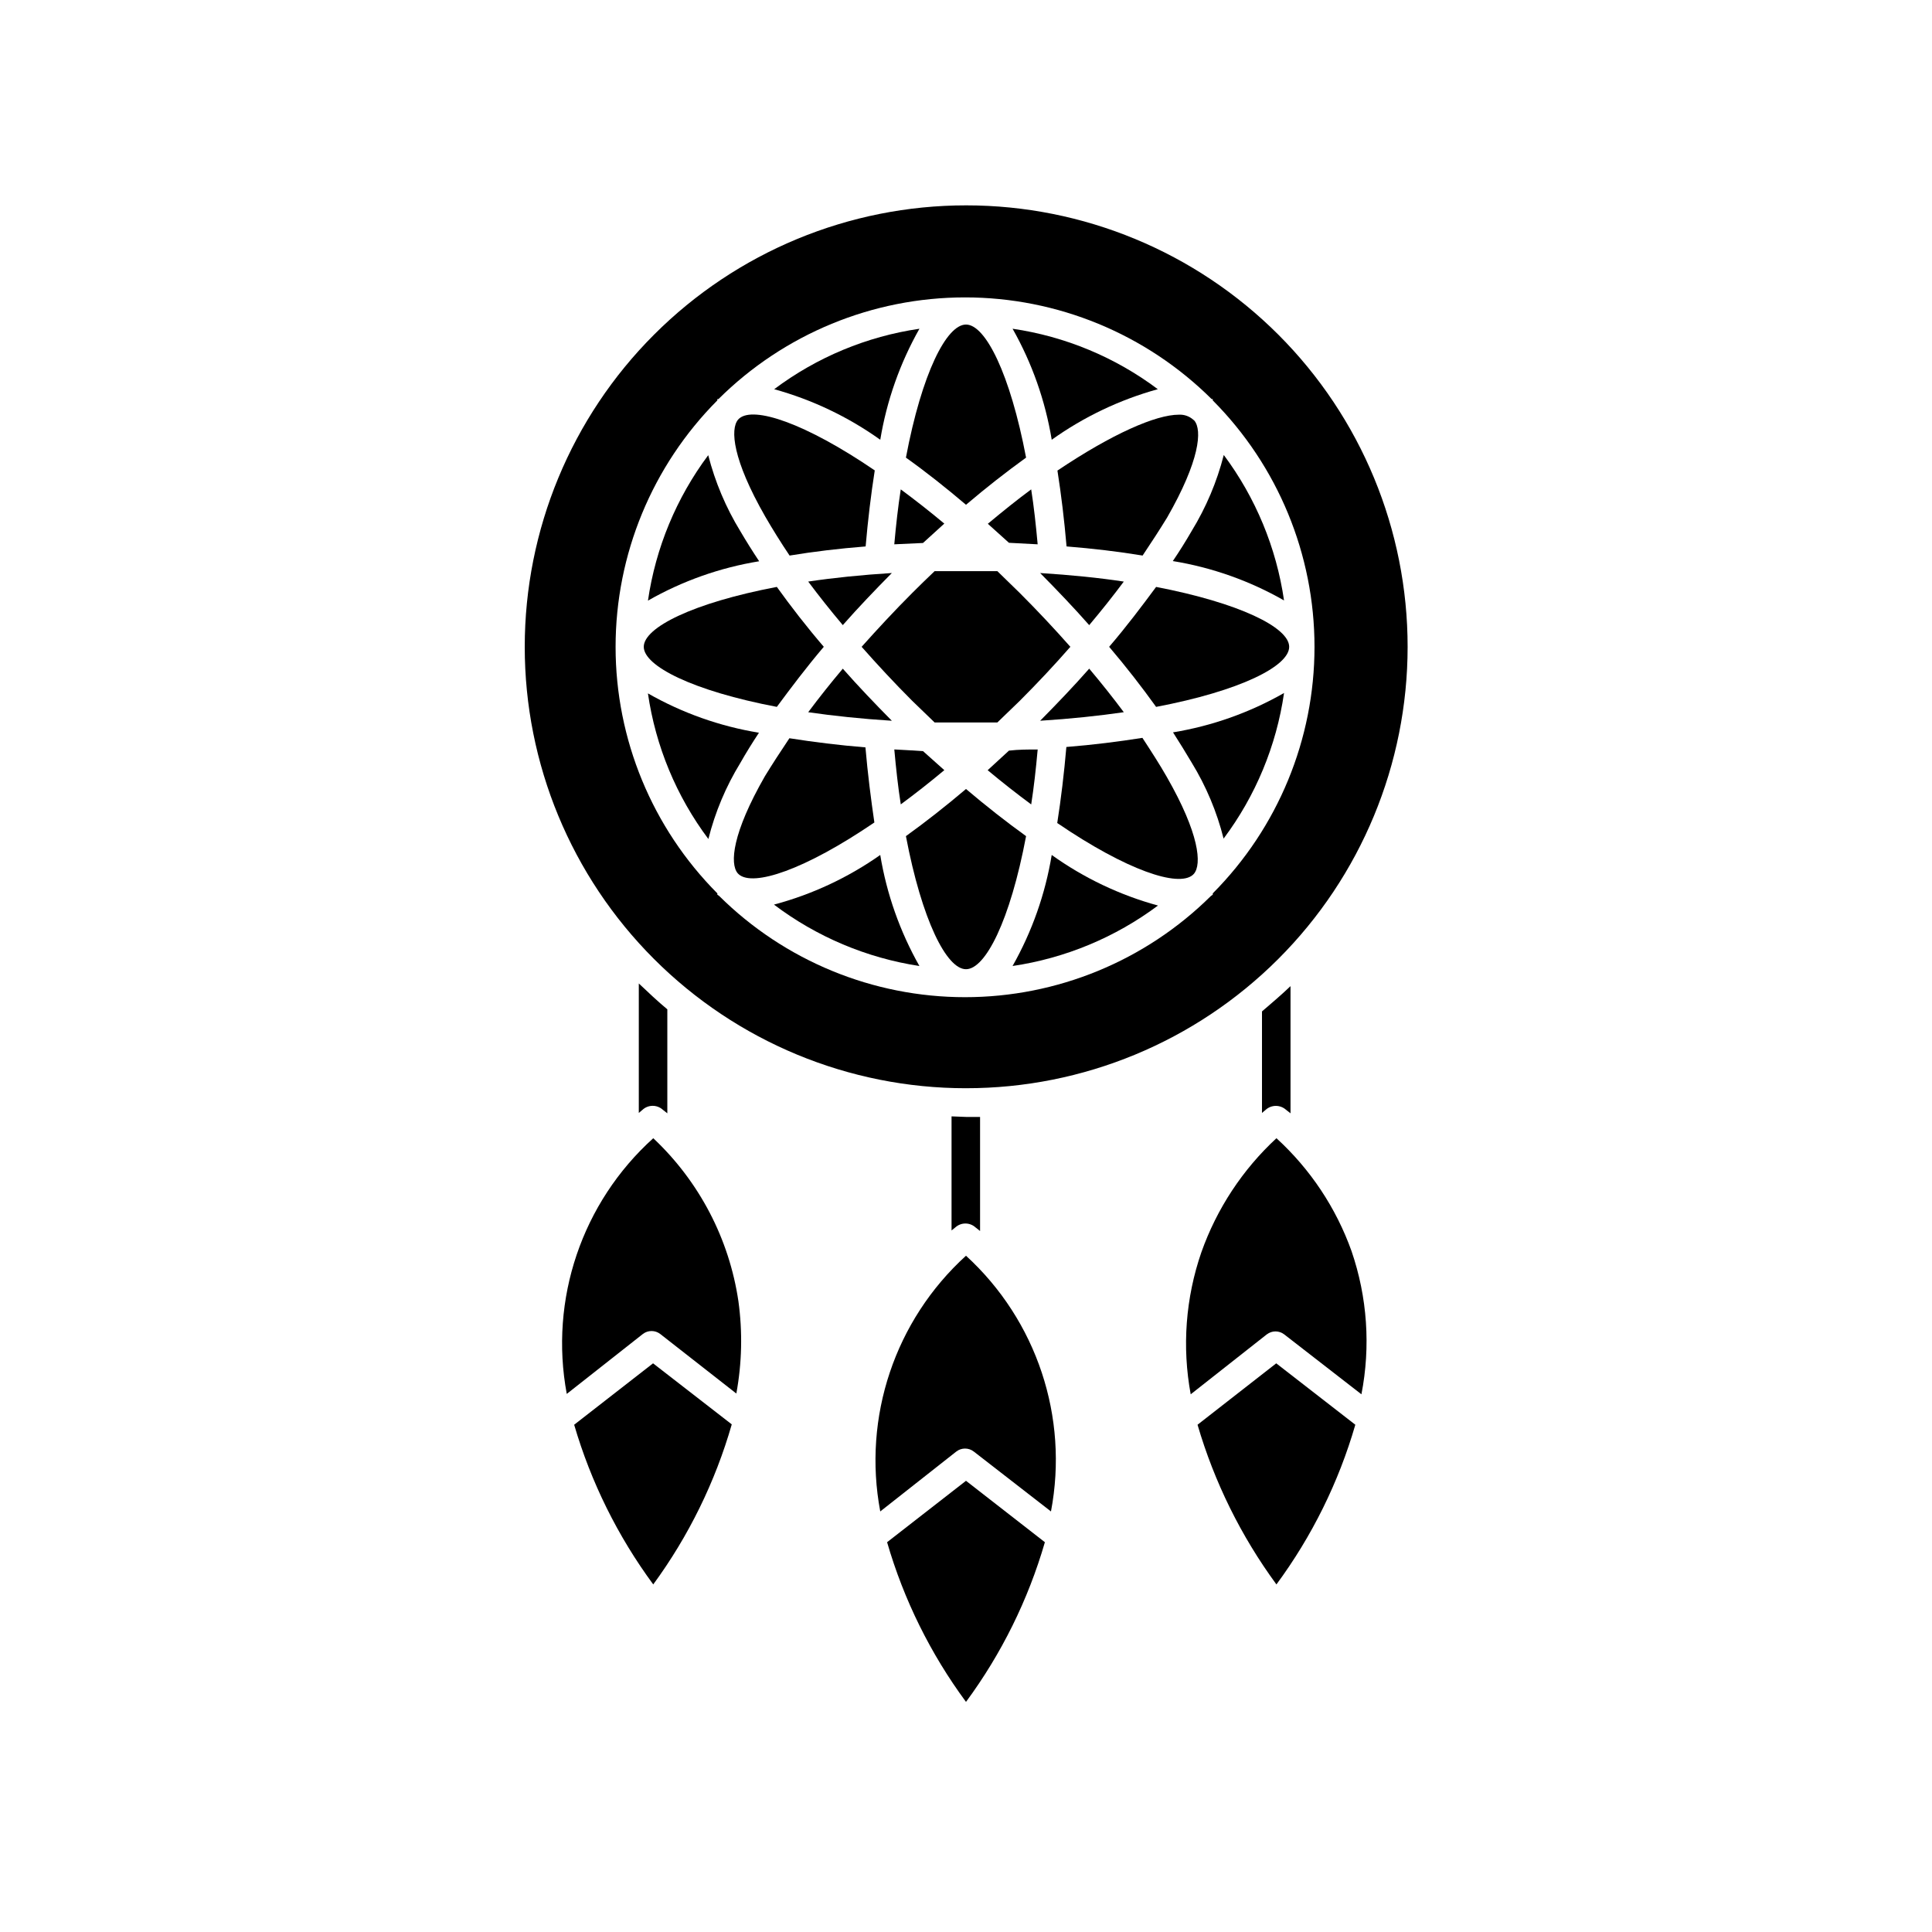
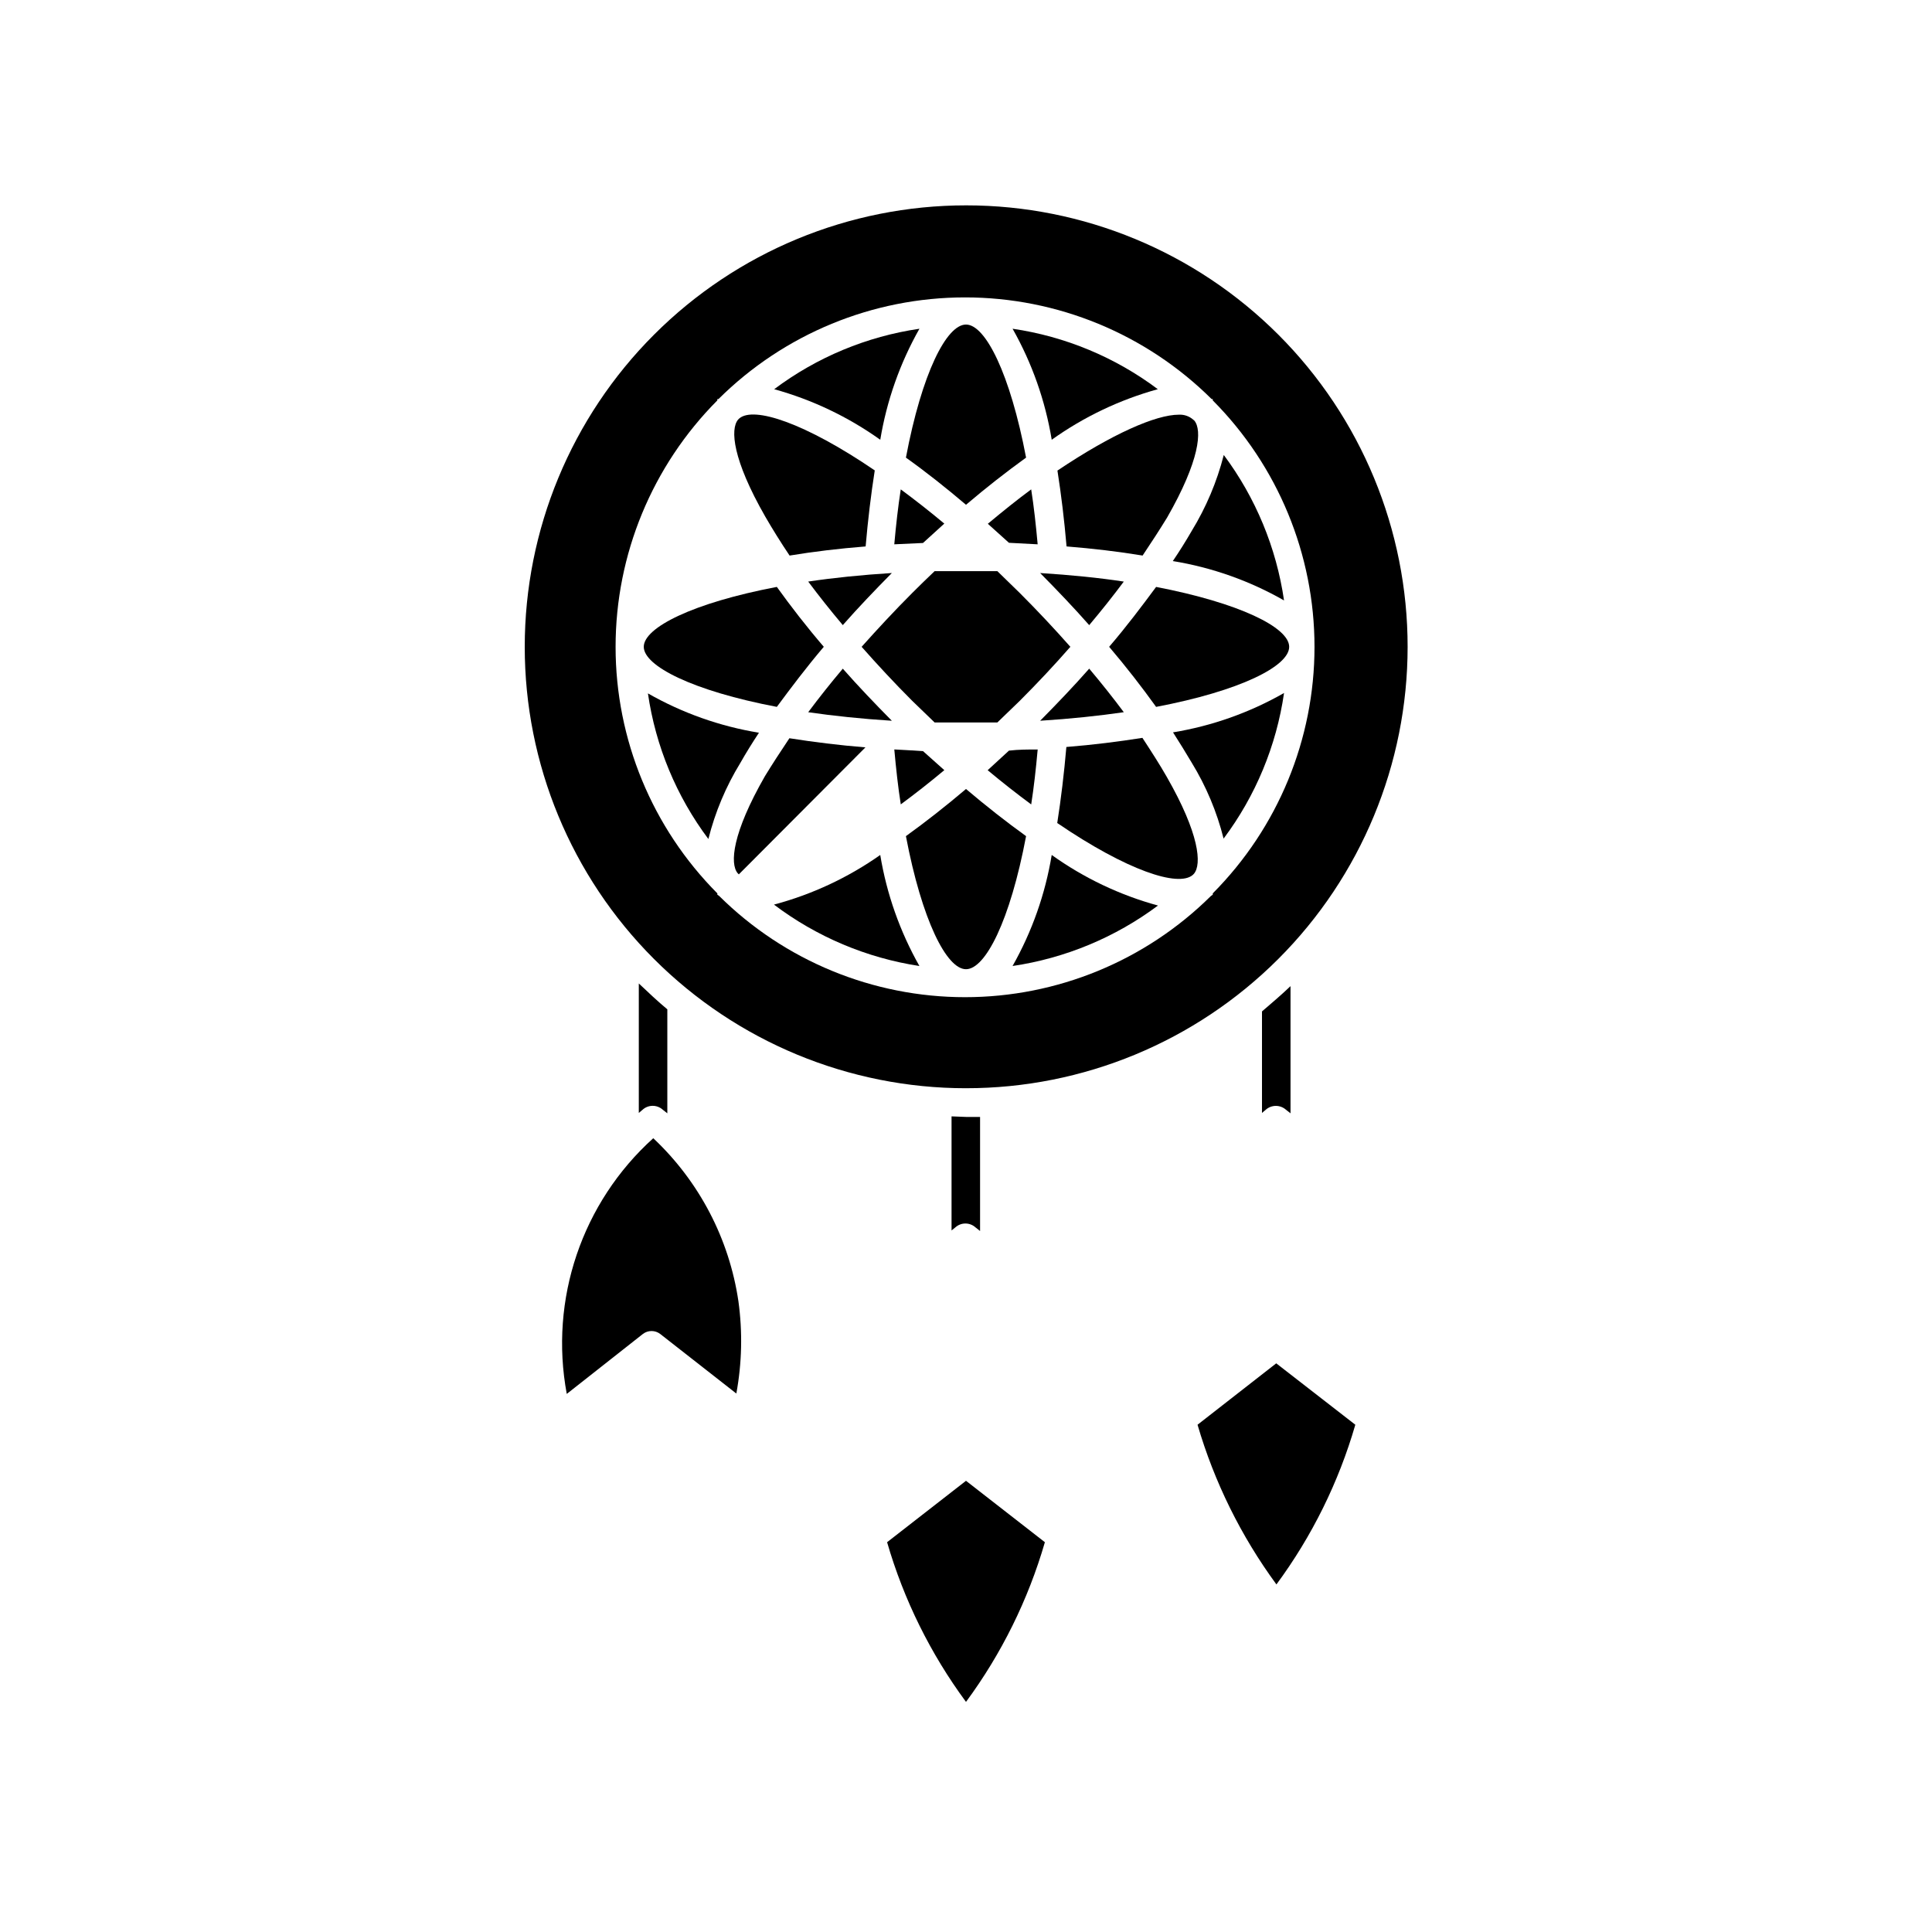
<svg xmlns="http://www.w3.org/2000/svg" fill="#000000" width="800px" height="800px" version="1.1" viewBox="144 144 512 512">
  <g>
    <path d="m313.29 438.94 1.008-0.855c1.516-1.371 3.824-1.371 5.34 0l1.211 0.957v-27.559c-2.621-2.168-5.039-4.484-7.559-6.852z" />
    <path d="m478.44 438.94 1.008-0.855c1.523-1.348 3.816-1.348 5.34 0l1.211 0.957v-33.703c-2.418 2.316-5.039 4.535-7.559 6.699z" />
    <path d="m396.17 439.85v30.23l1.008-0.805v-0.004c1.516-1.371 3.824-1.371 5.34 0l1.211 0.957v-30.23h-3.727z" />
    <path d="m400 432.39c31.027 0.012 60.789-12.301 82.738-34.234s34.285-51.688 34.297-82.719c0.008-31.027-12.312-60.789-34.246-82.734-21.938-21.945-51.695-34.277-82.723-34.281-31.031-0.008-60.789 12.316-82.73 34.258-21.945 21.938-34.273 51.695-34.273 82.727-0.012 31.02 12.301 60.777 34.234 82.715 21.93 21.941 51.68 34.27 82.703 34.27zm-65.898-182.28v-0.352h0.301c17.367-17.258 40.859-26.945 65.344-26.945s47.977 9.688 65.344 26.945h0.301v0.352h0.004c17.266 17.355 26.961 40.84 26.961 65.32 0 24.48-9.695 47.965-26.961 65.32v0.352l-0.504 0.352c-17.332 17.176-40.746 26.809-65.145 26.809-24.398 0-47.812-9.633-65.141-26.809l-0.504-0.352v-0.352c-17.27-17.355-26.965-40.84-26.965-65.32 0-24.48 9.695-47.965 26.965-65.32z" />
    <path d="m400 277.77c5.34-4.535 10.68-8.715 15.922-12.496-4.231-22.27-10.781-35.266-15.922-35.266s-11.688 12.848-15.922 35.266c5.238 3.731 10.578 7.961 15.922 12.496z" />
    <path d="m418.99 288.25c-0.453-5.039-1.008-10.078-1.715-14.559-3.68 2.719-7.508 5.793-11.488 9.117l5.594 5.039z" />
    <path d="m412.34 400c13.973-2.066 27.219-7.574 38.539-16.023-10.105-2.762-19.645-7.301-28.164-13.402-1.703 10.344-5.215 20.301-10.375 29.426z" />
    <path d="m387.66 231.12c-13.969 2.043-27.199 7.551-38.492 16.023 10.082 2.785 19.598 7.32 28.113 13.398 1.703-10.34 5.219-20.301 10.379-29.422z" />
    <path d="m459.8 346.09c3.828 6.25 6.684 13.043 8.465 20.152 8.484-11.32 13.992-24.59 16.02-38.59-9.109 5.199-19.07 8.73-29.422 10.43 1.762 2.769 3.426 5.438 4.938 8.008z" />
    <path d="m349.11 383.73c11.297 8.539 24.543 14.133 38.543 16.273-5.16-9.125-8.676-19.082-10.379-29.426-8.539 6.012-18.074 10.465-28.164 13.152z" />
    <path d="m450.83 247.14c-11.289-8.473-24.523-13.98-38.488-16.023 5.16 9.121 8.672 19.082 10.375 29.422 8.516-6.078 18.031-10.613 28.113-13.398z" />
    <path d="m400 353.09c-5.34 4.535-10.68 8.715-15.922 12.496 4.231 22.27 10.781 35.266 15.922 35.266s11.688-12.848 15.922-35.266c-5.242-3.781-10.582-7.961-15.922-12.496z" />
    <path d="m405.74 348.11c3.981 3.324 7.859 6.348 11.539 9.07 0.707-4.535 1.258-9.422 1.715-14.559-2.519 0-5.039 0-7.609 0.301z" />
    <path d="m394.25 282.76c-3.981-3.324-7.859-6.348-11.539-9.07-0.707 4.535-1.258 9.422-1.715 14.559l7.609-0.352z" />
    <path d="m426.65 288.81c6.953 0.555 13.703 1.359 20.152 2.418 2.367-3.527 4.586-6.953 6.5-10.078 8.664-15.113 9.32-23.176 7.203-25.695l-0.301-0.25c-1.043-0.91-2.394-1.379-3.777-1.309-6.098 0-17.633 5.039-32.195 14.812 1.008 6.414 1.816 13.113 2.418 20.102z" />
    <path d="m454.81 292.69c10.367 1.688 20.352 5.219 29.473 10.43-2.035-13.977-7.523-27.223-15.969-38.543-1.816 7.106-4.688 13.898-8.516 20.152-1.512 2.621-3.176 5.289-4.988 7.961z" />
-     <path d="m340.2 284.78c-3.828-6.254-6.695-13.047-8.512-20.152-8.449 11.32-13.938 24.566-15.973 38.543 9.121-5.211 19.105-8.742 29.473-10.43-1.812-2.723-3.477-5.391-4.988-7.961z" />
    <path d="m345.13 338.18c-10.348-1.695-20.312-5.227-29.422-10.426 2.031 14 7.539 27.27 16.02 38.59 1.781-7.109 4.637-13.902 8.465-20.152 1.512-2.672 3.176-5.34 4.938-8.012z" />
    <path d="m446.75 339.54c-6.398 1.008-13.148 1.863-20.152 2.418-0.605 7.004-1.41 13.703-2.418 20.152 18.488 12.594 32.094 17.078 35.922 13.754l0.301-0.301c2.117-2.519 1.461-10.578-7.203-25.695-1.867-3.277-4.082-6.703-6.449-10.328z" />
    <path d="m381 342.61c0.453 5.039 1.008 10.078 1.715 14.559 3.68-2.719 7.559-5.742 11.539-9.07l-5.644-5.039c-2.57-0.195-5.09-0.297-7.609-0.449z" />
    <path d="m353.25 291.23c6.398-1.059 13.148-1.863 20.152-2.418 0.605-7.004 1.41-13.703 2.418-20.152-18.488-12.594-32.094-17.078-35.922-13.754l-0.301 0.301c-2.117 2.519-1.461 10.578 7.203 25.695 1.863 3.223 4.082 6.801 6.449 10.328z" />
-     <path d="m373.35 342.06c-6.953-0.555-13.703-1.41-20.152-2.418-2.367 3.527-4.586 6.953-6.5 10.078-8.664 15.113-9.32 23.176-7.203 25.695l0.301 0.301c3.828 3.324 17.434-1.16 35.922-13.754-0.906-6.195-1.762-12.898-2.367-19.902z" />
+     <path d="m373.35 342.06c-6.953-0.555-13.703-1.41-20.152-2.418-2.367 3.527-4.586 6.953-6.5 10.078-8.664 15.113-9.32 23.176-7.203 25.695l0.301 0.301z" />
    <path d="m441.82 332.74c-2.82-3.777-5.894-7.656-9.168-11.539-4.082 4.637-8.465 9.219-13 13.805 8.008-0.5 15.617-1.309 22.168-2.266z" />
    <path d="m349.87 331.33c3.727-5.039 7.859-10.531 12.445-15.922-4.586-5.34-8.715-10.68-12.445-15.871-22.27 4.231-35.266 10.781-35.266 15.871-0.004 5.09 12.996 11.691 35.266 15.922z" />
    <path d="m419.65 295.86c4.535 4.586 8.918 9.168 13 13.805 3.273-3.879 6.348-7.758 9.168-11.539-6.551-1.004-14.16-1.762-22.168-2.266z" />
    <path d="m380.35 335.01c-4.535-4.586-8.918-9.168-13-13.805-3.273 3.879-6.348 7.758-9.168 11.539 6.547 0.953 14.156 1.762 22.168 2.266z" />
    <path d="m450.38 299.54c-3.727 5.039-7.859 10.531-12.445 15.871 4.586 5.391 8.715 10.73 12.445 15.922 22.27-4.231 35.266-10.781 35.266-15.922s-13.25-11.641-35.266-15.871z" />
    <path d="m385.74 329.72 5.945 5.742h8.312 8.312l5.945-5.742c4.734-4.734 9.219-9.523 13.402-14.309-4.18-4.734-8.664-9.523-13.402-14.258l-5.945-5.793h-16.625c-1.965 1.863-3.981 3.828-5.945 5.793-4.734 4.734-9.168 9.523-13.402 14.258 4.231 4.785 8.664 9.57 13.402 14.309z" />
    <path d="m367.35 309.66c4.082-4.637 8.465-9.219 13-13.805-8.012 0.504-15.418 1.258-22.168 2.266 2.82 3.781 5.894 7.66 9.168 11.539z" />
-     <path d="m296.16 521.57c4.453 15.227 11.547 29.551 20.957 42.32 9.383-12.805 16.426-27.164 20.809-42.418l-20.859-16.176z" />
    <path d="m317.12 445.64c-18.906 17.062-27.59 42.723-22.922 67.762l20.152-15.871c1.363-1.059 3.269-1.059 4.633 0l20.152 15.77c1.488-8.062 1.676-16.312 0.555-24.434-2.434-16.543-10.387-31.773-22.57-43.227z" />
-     <path d="m482.27 445.64c-8.984 8.316-15.812 18.688-19.898 30.227-4.176 12.094-5.148 25.059-2.824 37.637l20.152-15.871h0.004c1.363-1.059 3.269-1.059 4.633 0l20.453 15.871c2.473-12.656 1.566-25.742-2.617-37.938-4.09-11.453-10.922-21.727-19.902-29.926z" />
    <path d="m461.36 521.57c4.453 15.215 11.531 29.539 20.906 42.32 9.418-12.758 16.496-27.086 20.91-42.32l-20.961-16.273z" />
    <path d="m379.09 552.7c4.414 15.23 11.492 29.559 20.91 42.32 9.414-12.762 16.492-27.09 20.906-42.32l-20.906-16.273z" />
-     <path d="m400 476.78c-18.828 17.113-27.43 42.762-22.723 67.766l20.152-15.871c1.363-1.059 3.269-1.059 4.633 0l20.453 15.871h0.004c4.754-24.965-3.769-50.613-22.52-67.766z" />
  </g>
</svg>